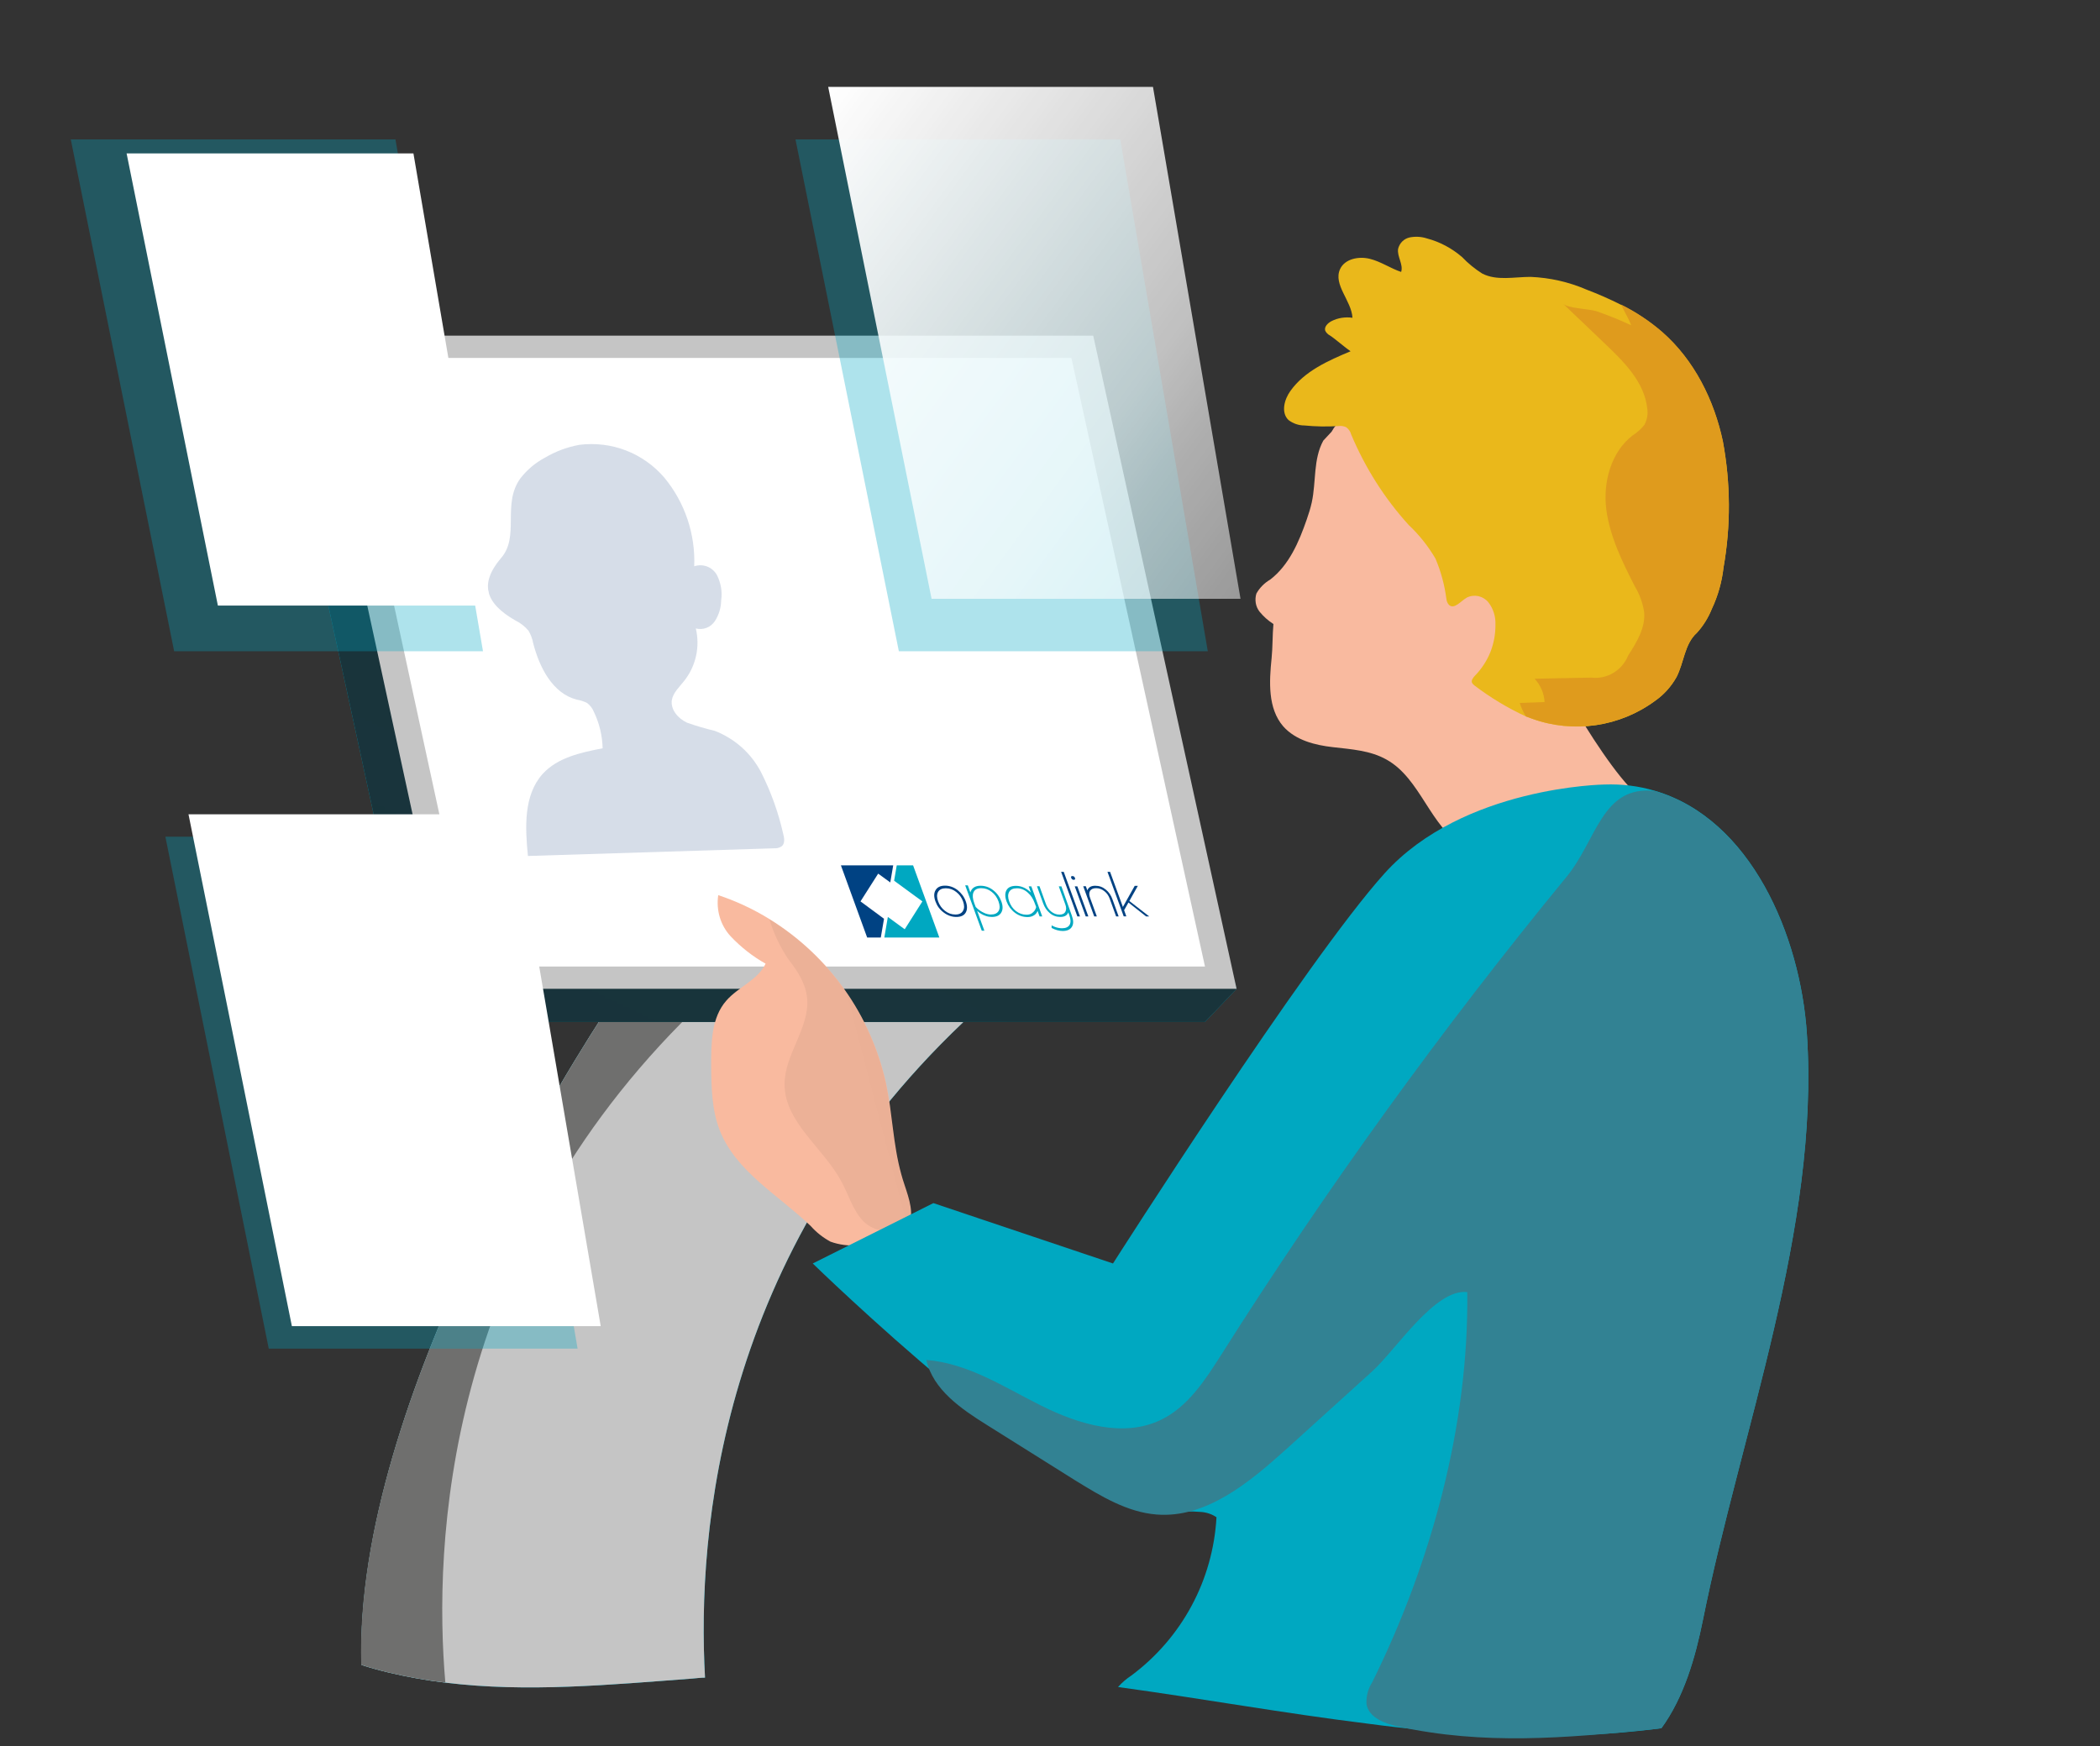
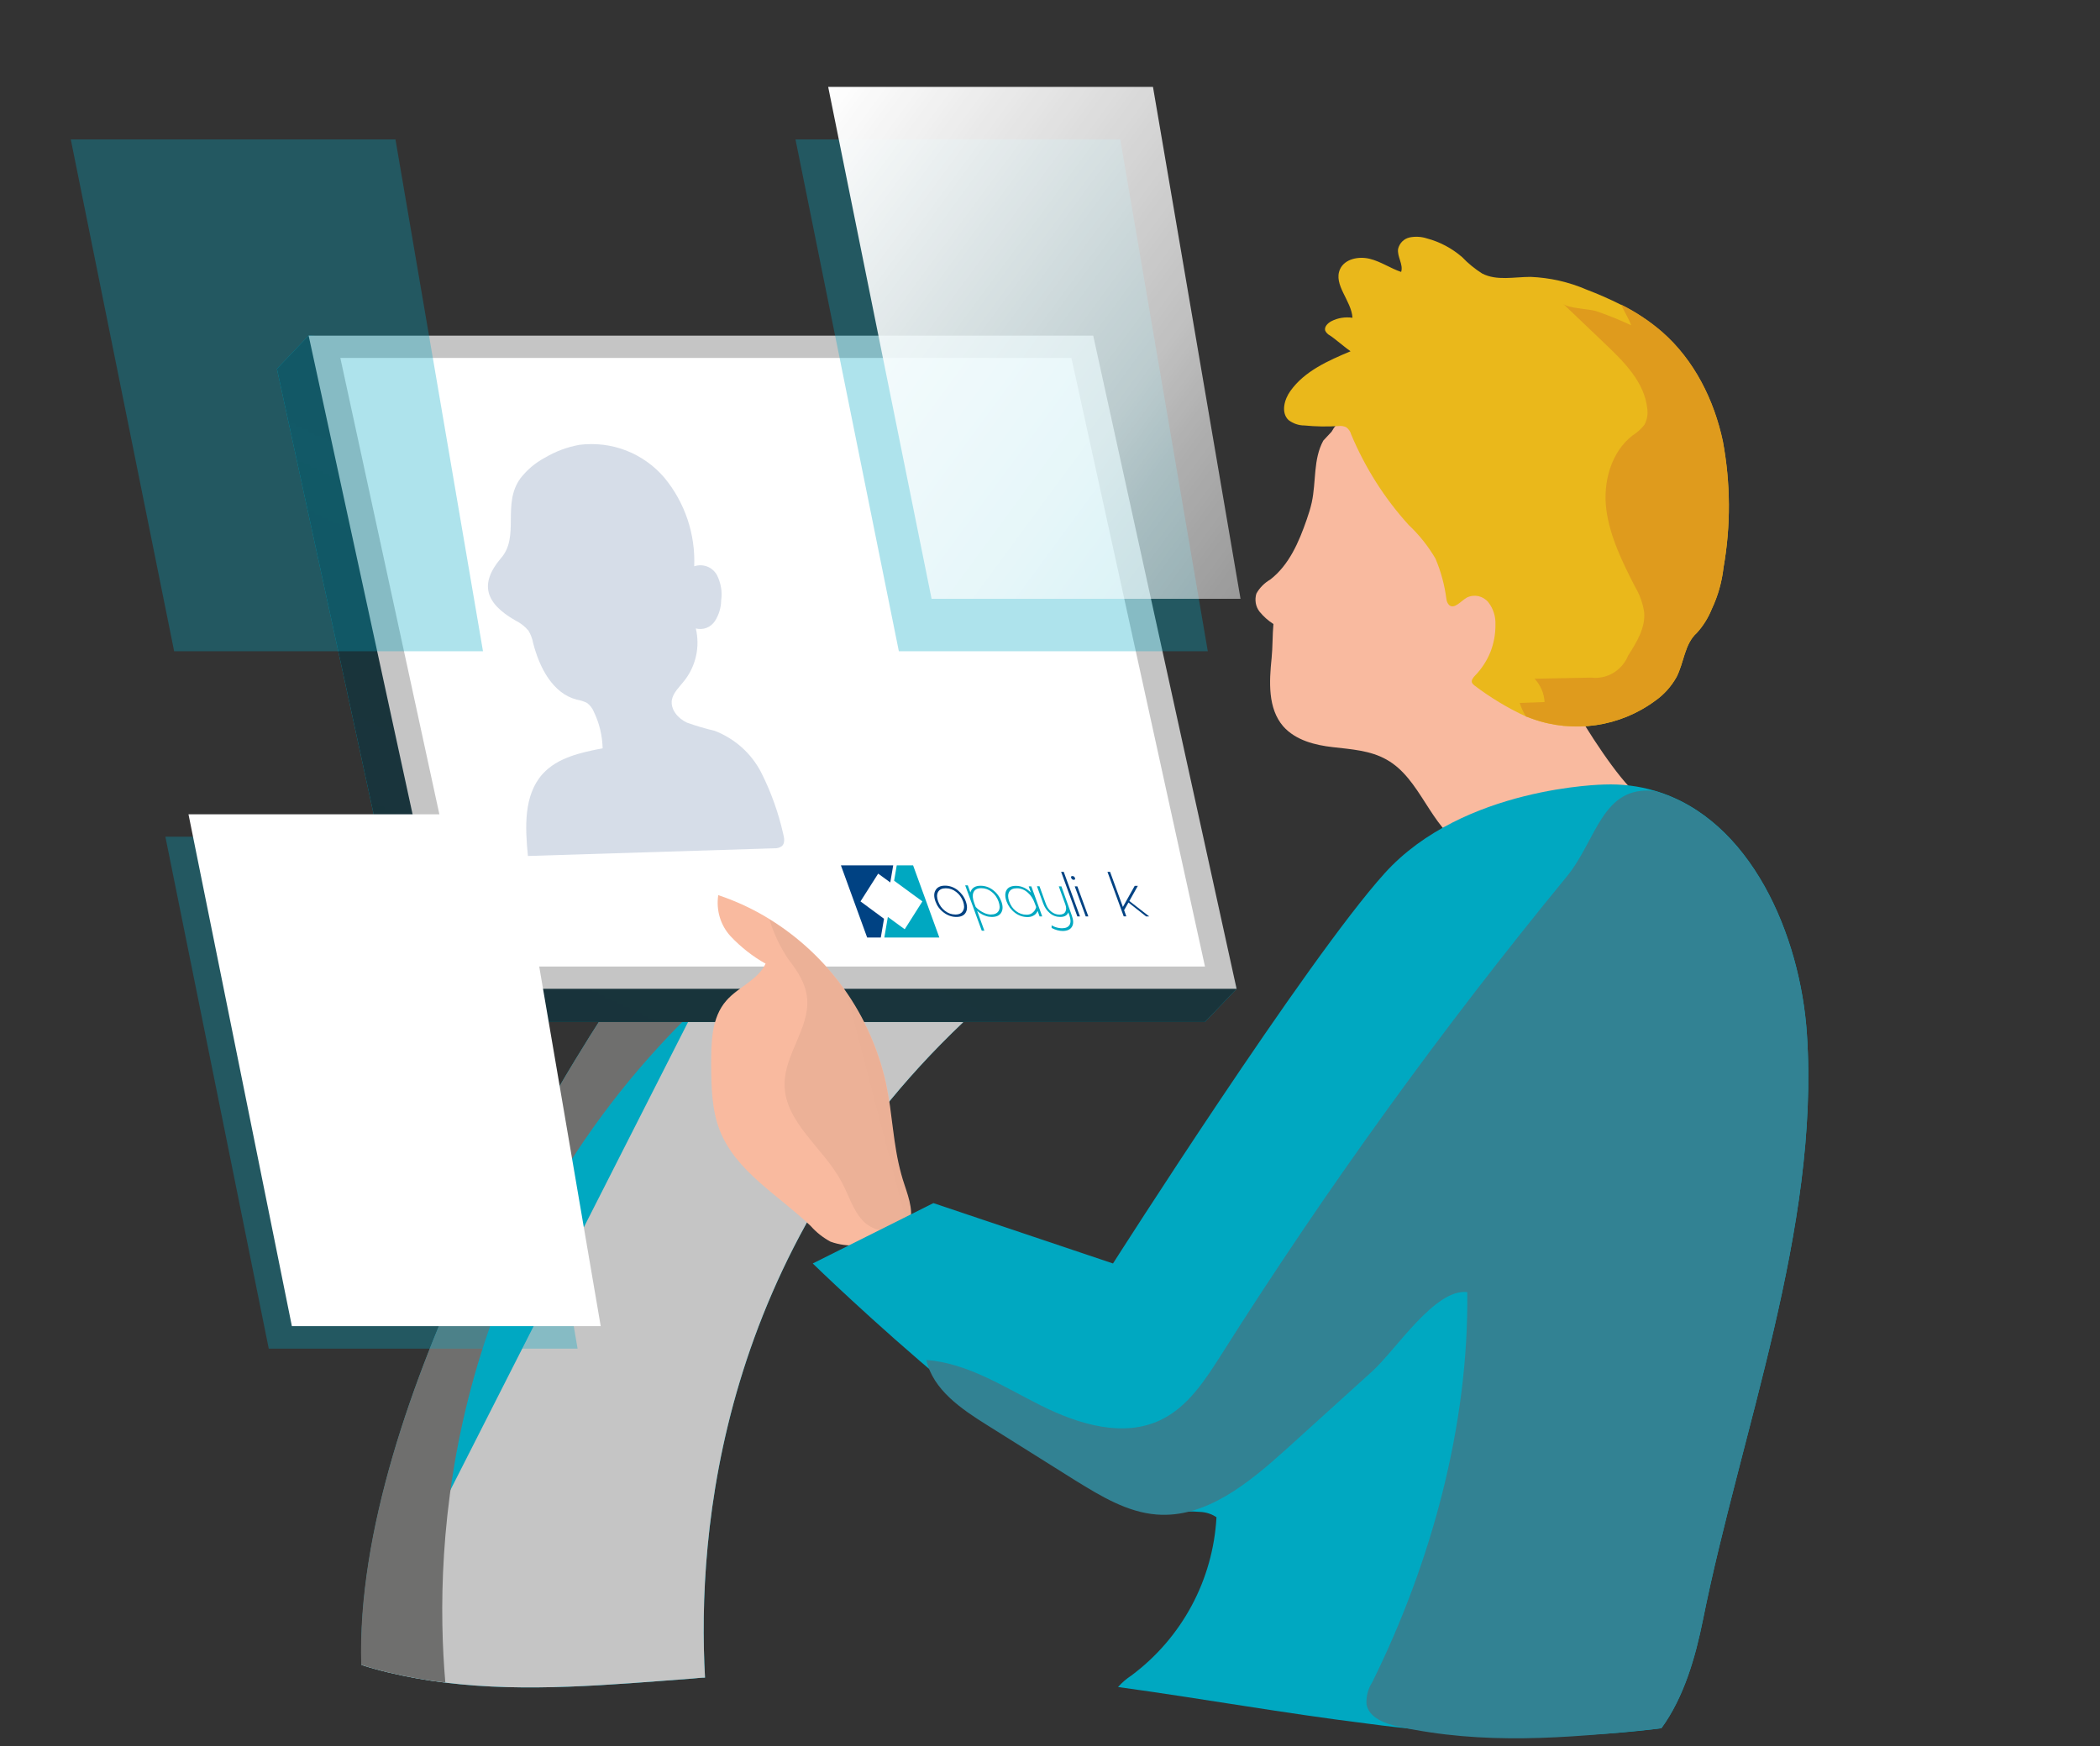
<svg xmlns="http://www.w3.org/2000/svg" width="208" height="173" viewBox="0 0 208 173" fill="none">
  <rect x="0" y="0" width="208" height="173" fill="#333333" stroke="none" />
  <path d="M69.83 166.2C69.41 166.2 68.99 166.26 68.6 166.29C60.46 166.9 52.19 167.69 44.14 166.7C42.28 166.48 40.43 166.15 38.6 165.72C37.66 165.5 36.73 165.24 35.81 164.95C34.99 138.7 57.52 103.94 60.27 99.77L68.72 100.13L95.41 101.26C71.28 124.16 69.02 151.72 69.83 166.2Z" fill="#00A8C1" />
-   <path d="M69.83 166.2C69.41 166.2 68.99 166.26 68.6 166.29C60.46 166.9 52.19 167.69 44.14 166.7C42.28 166.48 40.43 166.15 38.6 165.72C37.66 165.5 36.73 165.24 35.81 164.95C34.99 138.7 57.52 103.94 60.27 99.77L68.72 100.13L95.41 101.26C71.28 124.16 69.02 151.72 69.83 166.2Z" fill="#C5C5C5" />
+   <path d="M69.83 166.2C69.41 166.2 68.99 166.26 68.6 166.29C60.46 166.9 52.19 167.69 44.14 166.7C42.28 166.48 40.43 166.15 38.6 165.72C37.66 165.5 36.73 165.24 35.81 164.95L68.72 100.13L95.41 101.26C71.28 124.16 69.02 151.72 69.83 166.2Z" fill="#C5C5C5" />
  <path d="M69.5 99.36C69.23 99.61 68.96 99.86 68.71 100.12C43.95 124.24 42.94 153.18 44.11 166.69C42.25 166.47 40.4 166.14 38.57 165.71C37.63 165.49 36.7 165.23 35.78 164.93C34.99 138.7 57.52 103.94 60.27 99.77L60.55 99.36H69.5Z" fill="#6F6F6E" />
  <path d="M131.07 43.65C130.06 45.5 130.37 47.72 129.93 49.76C129.8 50.34 129.63 50.9 129.43 51.46C128.66 53.69 127.68 55.98 125.81 57.42C125.24 57.75 124.76 58.23 124.44 58.81C124.35 59.11 124.33 59.43 124.38 59.74C124.43 60.05 124.56 60.34 124.75 60.59C125.14 61.07 125.61 61.49 126.13 61.82C126.03 62.88 126.06 64.15 125.95 65.2C125.71 67.54 125.56 70.18 127.11 71.97C128.34 73.34 130.24 73.82 132.03 74.02C133.83 74.23 135.72 74.34 137.33 75.25C140.73 77.14 141.64 81.94 145.01 83.86C146.02 84.39 147.12 84.72 148.25 84.81C150.64 85.15 153.08 84.7 155.2 83.53C157.26 82.3 164 80.29 162.18 78.74C160.19 77.05 157.13 72.25 155.7 69.7C154.11 66.86 153.03 63.77 152.51 60.56C152.08 57.88 152.04 55.16 151.64 52.49C151.24 49.82 150.41 47.11 148.69 45.03C146.1 41.95 141.87 40.72 137.84 40.5C136.72 40.39 135.58 40.47 134.49 40.75C133.94 40.89 133.43 41.14 132.98 41.49C132.53 41.84 132.16 42.27 131.89 42.77" fill="#F9BA9F" />
  <path d="M170.71 56.23C170.55 57.65 170.16 59.04 169.55 60.33C169.2 61.2 168.7 62.01 168.07 62.7C166.84 63.8 166.8 65.65 166.05 67.09C165.53 68.01 164.82 68.81 163.95 69.42C162.22 70.7 160.2 71.53 158.08 71.84C155.95 72.15 153.78 71.94 151.76 71.21L151.14 70.98C149.33 70.14 147.62 69.11 146.03 67.9C145.93 67.83 145.85 67.74 145.8 67.64C145.7 67.38 145.92 67.12 146.11 66.92C146.76 66.25 147.27 65.46 147.62 64.6C147.96 63.73 148.13 62.81 148.12 61.88C148.15 61.08 147.91 60.3 147.42 59.67C147.17 59.36 146.82 59.15 146.44 59.06C146.05 58.98 145.65 59.02 145.29 59.2C144.68 59.55 144.06 60.39 143.53 59.94C143.37 59.77 143.28 59.55 143.26 59.32C143.08 57.95 142.72 56.61 142.18 55.34C141.46 54.11 140.57 52.99 139.53 52.01C137.13 49.37 135.21 46.33 133.83 43.04C133.75 42.74 133.57 42.48 133.31 42.31C133.07 42.21 132.81 42.17 132.56 42.21C131.44 42.28 130.31 42.26 129.2 42.15C128.63 42.15 128.08 41.96 127.62 41.61C126.86 40.88 127.2 39.57 127.82 38.72C129.22 36.76 131.55 35.73 133.77 34.8C133.2 34.42 132.29 33.6 131.72 33.23C131.52 33.13 131.36 32.96 131.26 32.76C131.14 32.38 131.51 32.01 131.87 31.82C132.51 31.49 133.24 31.38 133.96 31.48C133.86 29.78 132.03 28.21 132.73 26.66C133.2 25.64 134.58 25.37 135.67 25.64C136.77 25.91 137.71 26.58 138.78 26.94C139.02 26.2 138.36 25.42 138.48 24.65C138.55 24.37 138.69 24.12 138.89 23.92C139.09 23.72 139.35 23.58 139.63 23.52C140.2 23.41 140.78 23.44 141.33 23.62C142.62 23.96 143.81 24.6 144.82 25.47C145.41 26.09 146.08 26.64 146.81 27.1C148.25 27.84 149.98 27.43 151.6 27.43C153.51 27.51 155.38 27.93 157.14 28.69C158.3 29.13 159.44 29.63 160.55 30.19C162.03 30.92 163.41 31.84 164.65 32.92C167.8 35.69 169.77 39.63 170.64 43.73C171.42 47.85 171.44 52.09 170.71 56.23Z" fill="#EAB81B" />
  <path d="M27.43 36.54L30.57 33.25L105.14 36.54L122.48 97.96L119.34 101.25H41.48L27.43 36.54Z" fill="#00A8C1" />
  <path d="M27.43 36.54L30.57 33.25L105.14 36.54L122.48 97.96L119.34 101.25H41.48L27.43 36.54Z" fill="url(#paint0_linear)" />
  <path d="M30.57 33.25H108.28L122.48 97.96H44.62L30.57 33.25Z" fill="#C5C5C5" />
  <path d="M33.71 35.46H106.12L119.35 95.75H46.79L33.71 35.46Z" fill="white" />
  <path d="M90.22 120.59C90.17 121.03 90.01 121.44 89.76 121.8C89.51 122.16 89.17 122.45 88.78 122.64C87.65 123.31 86.26 123.34 84.95 123.36C84.04 123.44 83.12 123.32 82.26 123.01C81.52 122.61 80.86 122.09 80.31 121.47C77.11 118.39 72.86 116.06 71.27 111.93C70.5 109.92 70.46 107.73 70.44 105.59C70.44 103.32 70.44 100.83 71.95 99.12C73.13 97.77 75.07 97.09 75.83 95.47C74.55 94.75 73.38 93.83 72.37 92.76C71.87 92.22 71.5 91.57 71.29 90.86C71.08 90.16 71.03 89.41 71.14 88.68C72.92 89.27 74.63 90.07 76.23 91.06C79.14 92.86 81.67 95.23 83.65 98.03C85.63 100.83 87.03 103.99 87.77 107.34C88.39 110.3 88.45 113.37 89.26 116.3C89.61 117.65 90.38 119.23 90.22 120.59Z" fill="#F9BA9F" />
  <path d="M90.22 120.59C89.93 120.72 89.67 120.91 89.45 121.15C88.62 122.38 86.57 122.07 85.52 120.99C84.47 119.91 84.07 118.39 83.35 117.07C81.57 113.72 77.7 111.19 77.71 107.4C77.71 104.47 80.17 101.86 79.95 98.98C79.83 97.45 79 96.21 78.1 95.05C77.27 93.83 76.63 92.48 76.21 91.07C79.13 92.87 81.65 95.24 83.63 98.04C85.61 100.84 87.01 104 87.75 107.35C88.37 110.31 88.43 113.38 89.24 116.31C89.61 117.65 90.38 119.23 90.22 120.59Z" fill="url(#paint1_linear)" />
  <path d="M168.68 160.44C167.92 164.22 166.79 168.14 164.56 171.21C164.24 171.25 163.94 171.3 163.6 171.33C161.68 171.56 159.75 171.73 157.82 171.83C150.36 172.12 142.88 171.76 135.48 170.76C127.21 169.74 118.99 168.26 110.74 167.13C111.13 166.69 111.57 166.31 112.06 165.99C114.53 164.15 116.56 161.8 118.02 159.09C119.48 156.38 120.32 153.38 120.49 150.31C120 149.98 119.43 149.8 118.84 149.78C117.28 149.63 115.27 149.97 114.12 149.83C104.56 148.63 80.5 125.17 80.5 125.17L92.45 119.19L110.24 125.17C110.24 125.17 129.37 95.13 137.14 86.52C144.91 77.9 158.93 77.72 158.93 77.72C160.61 77.66 162.29 77.86 163.9 78.34C173.42 81.13 178.33 92.67 178.97 102.45C180.24 121.68 172.4 141.89 168.68 160.44Z" fill="#00A8C1" />
  <path d="M170.71 56.22C170.55 57.64 170.16 59.03 169.55 60.32C169.2 61.19 168.7 62 168.07 62.69C166.84 63.79 166.8 65.64 166.05 67.08C165.53 68 164.82 68.8 163.95 69.41C162.22 70.69 160.2 71.52 158.08 71.83C155.95 72.14 153.78 71.93 151.76 71.2L151.14 70.97C150.88 70.55 150.67 70.11 150.53 69.64L152.99 69.55C152.94 68.69 152.59 67.87 152 67.24L157.6 67.13C158.37 67.22 159.14 67.06 159.8 66.66C160.46 66.26 160.98 65.66 161.26 64.95C162.11 63.63 162.99 62.19 162.85 60.64C162.71 59.73 162.39 58.85 161.91 58.06C160.68 55.65 159.45 53.14 159.1 50.47C158.76 47.81 159.55 44.8 161.7 43.14C162.15 42.86 162.55 42.5 162.88 42.08C163.15 41.57 163.25 40.99 163.15 40.43C162.87 37.86 160.87 35.86 158.99 34.07L154.83 30.1C155.3 30.55 157.43 30.6 158.12 30.83C159.29 31.23 160.44 31.7 161.56 32.22C161.39 31.71 160.95 30.99 160.56 30.17C162.04 30.91 163.42 31.82 164.66 32.9C167.81 35.67 169.78 39.61 170.65 43.71C171.41 47.85 171.44 52.09 170.71 56.22Z" fill="#DF9B1D" />
  <path d="M168.68 160.44C167.92 164.22 166.79 168.14 164.56 171.21C164.24 171.25 163.94 171.3 163.6 171.33C155.03 172.19 146.99 172.9 138.47 171.04C137.15 170.75 135.59 170.17 135.35 168.84C135.3 168.07 135.5 167.3 135.92 166.65C141.75 154.87 145.49 141.22 145.33 128.01C142.15 127.61 138.24 133.76 135.92 135.85L127.41 143.56C123.72 146.88 119.47 150.43 114.55 150.04C111.65 149.81 109.05 148.23 106.55 146.69L97.8 141.2C95.22 139.59 92.42 137.69 91.75 134.73C95.87 135.04 99.47 137.43 103.16 139.27C106.85 141.11 111.3 142.46 115.01 140.65C117.68 139.35 119.38 136.7 120.97 134.2C131.4 117.72 142.82 101.9 155.19 86.83C158.17 83.19 158.67 77.77 163.9 78.36C173.42 81.15 178.33 92.69 178.97 102.47C180.24 121.68 172.4 141.9 168.68 160.44Z" fill="#328293" />
  <path opacity="0.18" d="M51.55 47.38C52.2 46.55 53.01 45.86 53.94 45.36C55 44.73 56.16 44.29 57.38 44.07C58.95 43.87 60.54 44.06 62.01 44.63C63.48 45.2 64.79 46.13 65.81 47.33C67.84 49.79 68.89 52.92 68.76 56.1C69.17 55.96 69.62 55.97 70.03 56.12C70.44 56.27 70.78 56.57 71 56.95C71.4 57.73 71.56 58.62 71.43 59.48C71.42 60.21 71.2 60.92 70.81 61.53C70.61 61.83 70.32 62.07 69.98 62.2C69.64 62.33 69.27 62.35 68.92 62.26C69.13 63.16 69.14 64.09 68.94 64.99C68.74 65.89 68.34 66.73 67.77 67.45C67.29 68.07 66.67 68.61 66.54 69.37C66.42 70.32 67.16 71.18 68.04 71.59C68.94 71.91 69.85 72.18 70.78 72.4C72.79 73.17 74.45 74.66 75.42 76.58C76.38 78.49 77.1 80.51 77.57 82.59C77.68 83.01 77.77 83.52 77.45 83.82C77.22 83.99 76.94 84.06 76.66 84.04L52.29 84.8C52.01 81.98 51.85 78.78 53.75 76.67C55.22 75.05 57.53 74.55 59.69 74.13C59.66 72.89 59.37 71.66 58.83 70.54C58.69 70.19 58.46 69.88 58.16 69.65C57.83 69.48 57.48 69.37 57.12 69.31C54.73 68.69 53.43 66.12 52.81 63.72C52.73 63.29 52.58 62.87 52.35 62.49C52 62.06 51.55 61.71 51.05 61.47C48.08 59.77 47.46 57.86 49.6 55.32C51.53 53.15 49.68 49.96 51.55 47.38Z" fill="#1F4480" />
  <path opacity="0.32" d="M7.01 13.81L17.25 64.52H47.84L39.17 13.81H7.01Z" fill="#00A8C1" />
  <path opacity="0.32" d="M16.38 82.89L26.62 133.61H57.21L48.54 82.89H16.38Z" fill="#00A8C1" />
  <path opacity="0.32" d="M78.79 13.81L89.03 64.52H119.63L110.96 13.81H78.79Z" fill="#00A8C1" />
  <path d="M82.03 8.61L92.27 59.32H122.87L114.2 8.61H82.03Z" fill="url(#paint2_linear)" />
-   <path d="M12.54 15.2L21.58 59.99H48.6L40.95 15.2H12.54Z" fill="url(#paint3_linear)" />
  <path d="M18.67 80.67L28.91 131.38H59.5L50.83 80.67H18.67Z" fill="url(#paint4_linear)" />
  <path d="M83.29 85.73L85.89 92.88H87.24L87.56 91.02L85.23 89.3L86.98 86.55L88.18 87.42L88.47 85.73H83.29Z" fill="#004283" />
  <path d="M88.82 85.73L88.56 87.25L91.36 89.3L89.61 92.06L87.94 90.84L87.59 92.88H93.04L90.44 85.73H88.82Z" fill="#00A8C1" />
  <path d="M95.66 89.3C95.82 89.75 95.82 90.12 95.65 90.41C95.48 90.7 95.17 90.84 94.72 90.84C94.27 90.84 93.86 90.69 93.47 90.4C93.08 90.11 92.81 89.74 92.65 89.29C92.49 88.84 92.49 88.47 92.67 88.18C92.84 87.89 93.15 87.74 93.6 87.74C94.05 87.74 94.47 87.89 94.85 88.18C95.23 88.49 95.5 88.85 95.66 89.3ZM95.39 89.3C95.25 88.92 95.03 88.61 94.72 88.37C94.41 88.12 94.06 88 93.68 88C93.3 88 93.05 88.12 92.91 88.37C92.78 88.61 92.78 88.92 92.92 89.3C93.06 89.68 93.28 89.99 93.59 90.23C93.91 90.48 94.25 90.6 94.63 90.6C95 90.6 95.26 90.47 95.39 90.22C95.53 89.98 95.52 89.67 95.39 89.3Z" fill="#004283" />
  <path d="M99.18 89.3C99.35 89.76 99.34 90.13 99.17 90.41C99 90.7 98.69 90.84 98.23 90.84C98.04 90.84 97.84 90.81 97.64 90.74C97.31 90.63 97.02 90.46 96.78 90.23L97.5 92.2H97.24L95.6 87.71H95.86L96.11 88.41C96.25 87.97 96.59 87.75 97.11 87.75C97.57 87.75 97.99 87.89 98.36 88.18C98.74 88.47 99.01 88.84 99.18 89.3ZM98.9 89.3C98.76 88.92 98.54 88.6 98.23 88.36C97.92 88.11 97.57 87.99 97.19 87.99C96.78 87.99 96.52 88.14 96.41 88.43C96.31 88.69 96.34 89.03 96.49 89.45L96.64 89.85C96.89 90.12 97.19 90.32 97.54 90.47C97.74 90.55 97.94 90.6 98.14 90.6C98.52 90.6 98.78 90.48 98.92 90.23C99.05 90 99.04 89.69 98.9 89.3Z" fill="#00A8C1" />
  <path d="M103.23 90.79H102.97L102.77 90.24C102.69 90.47 102.53 90.64 102.28 90.75C102.13 90.82 101.96 90.85 101.77 90.85C101.32 90.85 100.9 90.71 100.52 90.42C100.14 90.13 99.87 89.76 99.7 89.31C99.53 88.85 99.53 88.47 99.69 88.19C99.85 87.9 100.17 87.76 100.63 87.76C101.16 87.76 101.65 87.98 102.11 88.42L101.89 87.81H102.15L103.23 90.79ZM102.63 89.86L102.48 89.46C102.33 89.04 102.11 88.7 101.81 88.44C101.48 88.14 101.12 88 100.72 88C100.34 88 100.08 88.12 99.95 88.37C99.82 88.61 99.82 88.92 99.96 89.31C100.1 89.7 100.32 90.02 100.62 90.25C100.93 90.49 101.28 90.62 101.67 90.62C101.87 90.62 102.04 90.58 102.18 90.49C102.42 90.33 102.57 90.13 102.63 89.86Z" fill="#00A8C1" />
  <path d="M106.16 90.7C106.33 91.16 106.34 91.53 106.18 91.8C106.02 92.08 105.71 92.23 105.26 92.23C104.91 92.23 104.54 92.13 104.16 91.93V91.67C104.38 91.8 104.6 91.88 104.82 91.92C104.97 91.95 105.09 91.96 105.19 91.96C105.57 91.96 105.82 91.84 105.95 91.61C106.07 91.38 106.06 91.08 105.92 90.69L105.81 90.39C105.7 90.69 105.43 90.84 105.02 90.84C104.63 90.84 104.27 90.71 103.97 90.45C103.68 90.21 103.47 89.89 103.32 89.49L102.71 87.8H102.96L103.6 89.57C103.71 89.87 103.88 90.12 104.12 90.31C104.37 90.51 104.64 90.61 104.94 90.61C105.23 90.61 105.43 90.51 105.53 90.31C105.63 90.12 105.62 89.87 105.51 89.58L104.87 87.81H105.13L106.16 90.7Z" fill="#00A8C1" />
  <path d="M106.97 90.79H106.71L105.1 86.37H105.36L106.97 90.79Z" fill="#004283" />
  <path d="M106.47 86.97C106.52 87.1 106.47 87.16 106.35 87.16C106.23 87.16 106.15 87.1 106.1 86.97C106.06 86.85 106.09 86.79 106.22 86.79C106.34 86.79 106.42 86.85 106.47 86.97ZM107.8 90.79H107.54L106.45 87.81H106.71L107.8 90.79Z" fill="#004283" />
-   <path d="M110.8 90.79H110.55L109.91 89.02C109.8 88.72 109.63 88.48 109.39 88.29C109.14 88.09 108.87 87.99 108.57 87.99C108.28 87.99 108.08 88.08 107.97 88.25C107.86 88.42 107.86 88.66 107.97 88.95L108.64 90.79H108.38L107.29 87.8H107.55L107.7 88.21C107.81 87.9 108.07 87.75 108.49 87.75C108.88 87.75 109.23 87.88 109.54 88.14C109.83 88.38 110.05 88.7 110.19 89.1L110.8 90.79Z" fill="#004283" />
  <path d="M113.83 90.79H113.52L111.77 89.41L111.34 90.17L111.56 90.78H111.3L109.69 86.37H109.95L111.22 89.85L112.39 87.76H112.7L111.86 89.26L113.83 90.79Z" fill="#004283" />
  <defs>
    <linearGradient id="paint0_linear" x1="590.606" y1="-1024.44" x2="-6040.62" y2="13014.6" gradientUnits="userSpaceOnUse">
      <stop offset="0.01" stop-color="#473F47" />
      <stop offset="0.13" stop-opacity="0.69" />
      <stop offset="0.25" stop-opacity="0.32" />
      <stop offset="1" stop-opacity="0" />
    </linearGradient>
    <linearGradient id="paint1_linear" x1="1220.28" y1="-189.667" x2="-74.975" y2="147.404" gradientUnits="userSpaceOnUse">
      <stop offset="0.01" />
      <stop offset="0.13" stop-opacity="0.69" />
      <stop offset="0.25" stop-opacity="0.32" />
      <stop offset="1" stop-opacity="0" />
    </linearGradient>
    <linearGradient id="paint2_linear" x1="74.619" y1="12.878" x2="358.562" y2="222.103" gradientUnits="userSpaceOnUse">
      <stop offset="0.01" stop-color="white" />
      <stop offset="0.13" stop-color="white" stop-opacity="0.69" />
      <stop offset="0.15" stop-color="white" stop-opacity="0.61" />
      <stop offset="0.2" stop-color="white" stop-opacity="0.47" />
      <stop offset="0.25" stop-color="white" stop-opacity="0.34" />
      <stop offset="0.3" stop-color="white" stop-opacity="0.23" />
      <stop offset="0.36" stop-color="white" stop-opacity="0.15" />
      <stop offset="0.44" stop-color="white" stop-opacity="0.08" />
      <stop offset="0.52" stop-color="white" stop-opacity="0.03" />
      <stop offset="0.65" stop-color="white" stop-opacity="0.01" />
      <stop offset="1" stop-color="white" stop-opacity="0" />
    </linearGradient>
    <linearGradient id="paint3_linear" x1="873.143" y1="537.039" x2="17653.5" y2="10492" gradientUnits="userSpaceOnUse">
      <stop offset="0.01" stop-color="white" />
      <stop offset="0.13" stop-color="white" stop-opacity="0.69" />
      <stop offset="0.15" stop-color="white" stop-opacity="0.61" />
      <stop offset="0.2" stop-color="white" stop-opacity="0.47" />
      <stop offset="0.25" stop-color="white" stop-opacity="0.34" />
      <stop offset="0.3" stop-color="white" stop-opacity="0.23" />
      <stop offset="0.36" stop-color="white" stop-opacity="0.15" />
      <stop offset="0.44" stop-color="white" stop-opacity="0.08" />
      <stop offset="0.52" stop-color="white" stop-opacity="0.03" />
      <stop offset="0.65" stop-color="white" stop-opacity="0.01" />
      <stop offset="1" stop-color="white" stop-opacity="0" />
    </linearGradient>
    <linearGradient id="paint4_linear" x1="3638.15" y1="2240.86" x2="25145.2" y2="15000.8" gradientUnits="userSpaceOnUse">
      <stop offset="0.01" stop-color="white" />
      <stop offset="0.13" stop-color="white" stop-opacity="0.69" />
      <stop offset="0.15" stop-color="white" stop-opacity="0.61" />
      <stop offset="0.2" stop-color="white" stop-opacity="0.47" />
      <stop offset="0.25" stop-color="white" stop-opacity="0.34" />
      <stop offset="0.3" stop-color="white" stop-opacity="0.23" />
      <stop offset="0.36" stop-color="white" stop-opacity="0.15" />
      <stop offset="0.44" stop-color="white" stop-opacity="0.08" />
      <stop offset="0.52" stop-color="white" stop-opacity="0.03" />
      <stop offset="0.65" stop-color="white" stop-opacity="0.01" />
      <stop offset="1" stop-color="white" stop-opacity="0" />
    </linearGradient>
  </defs>
</svg>